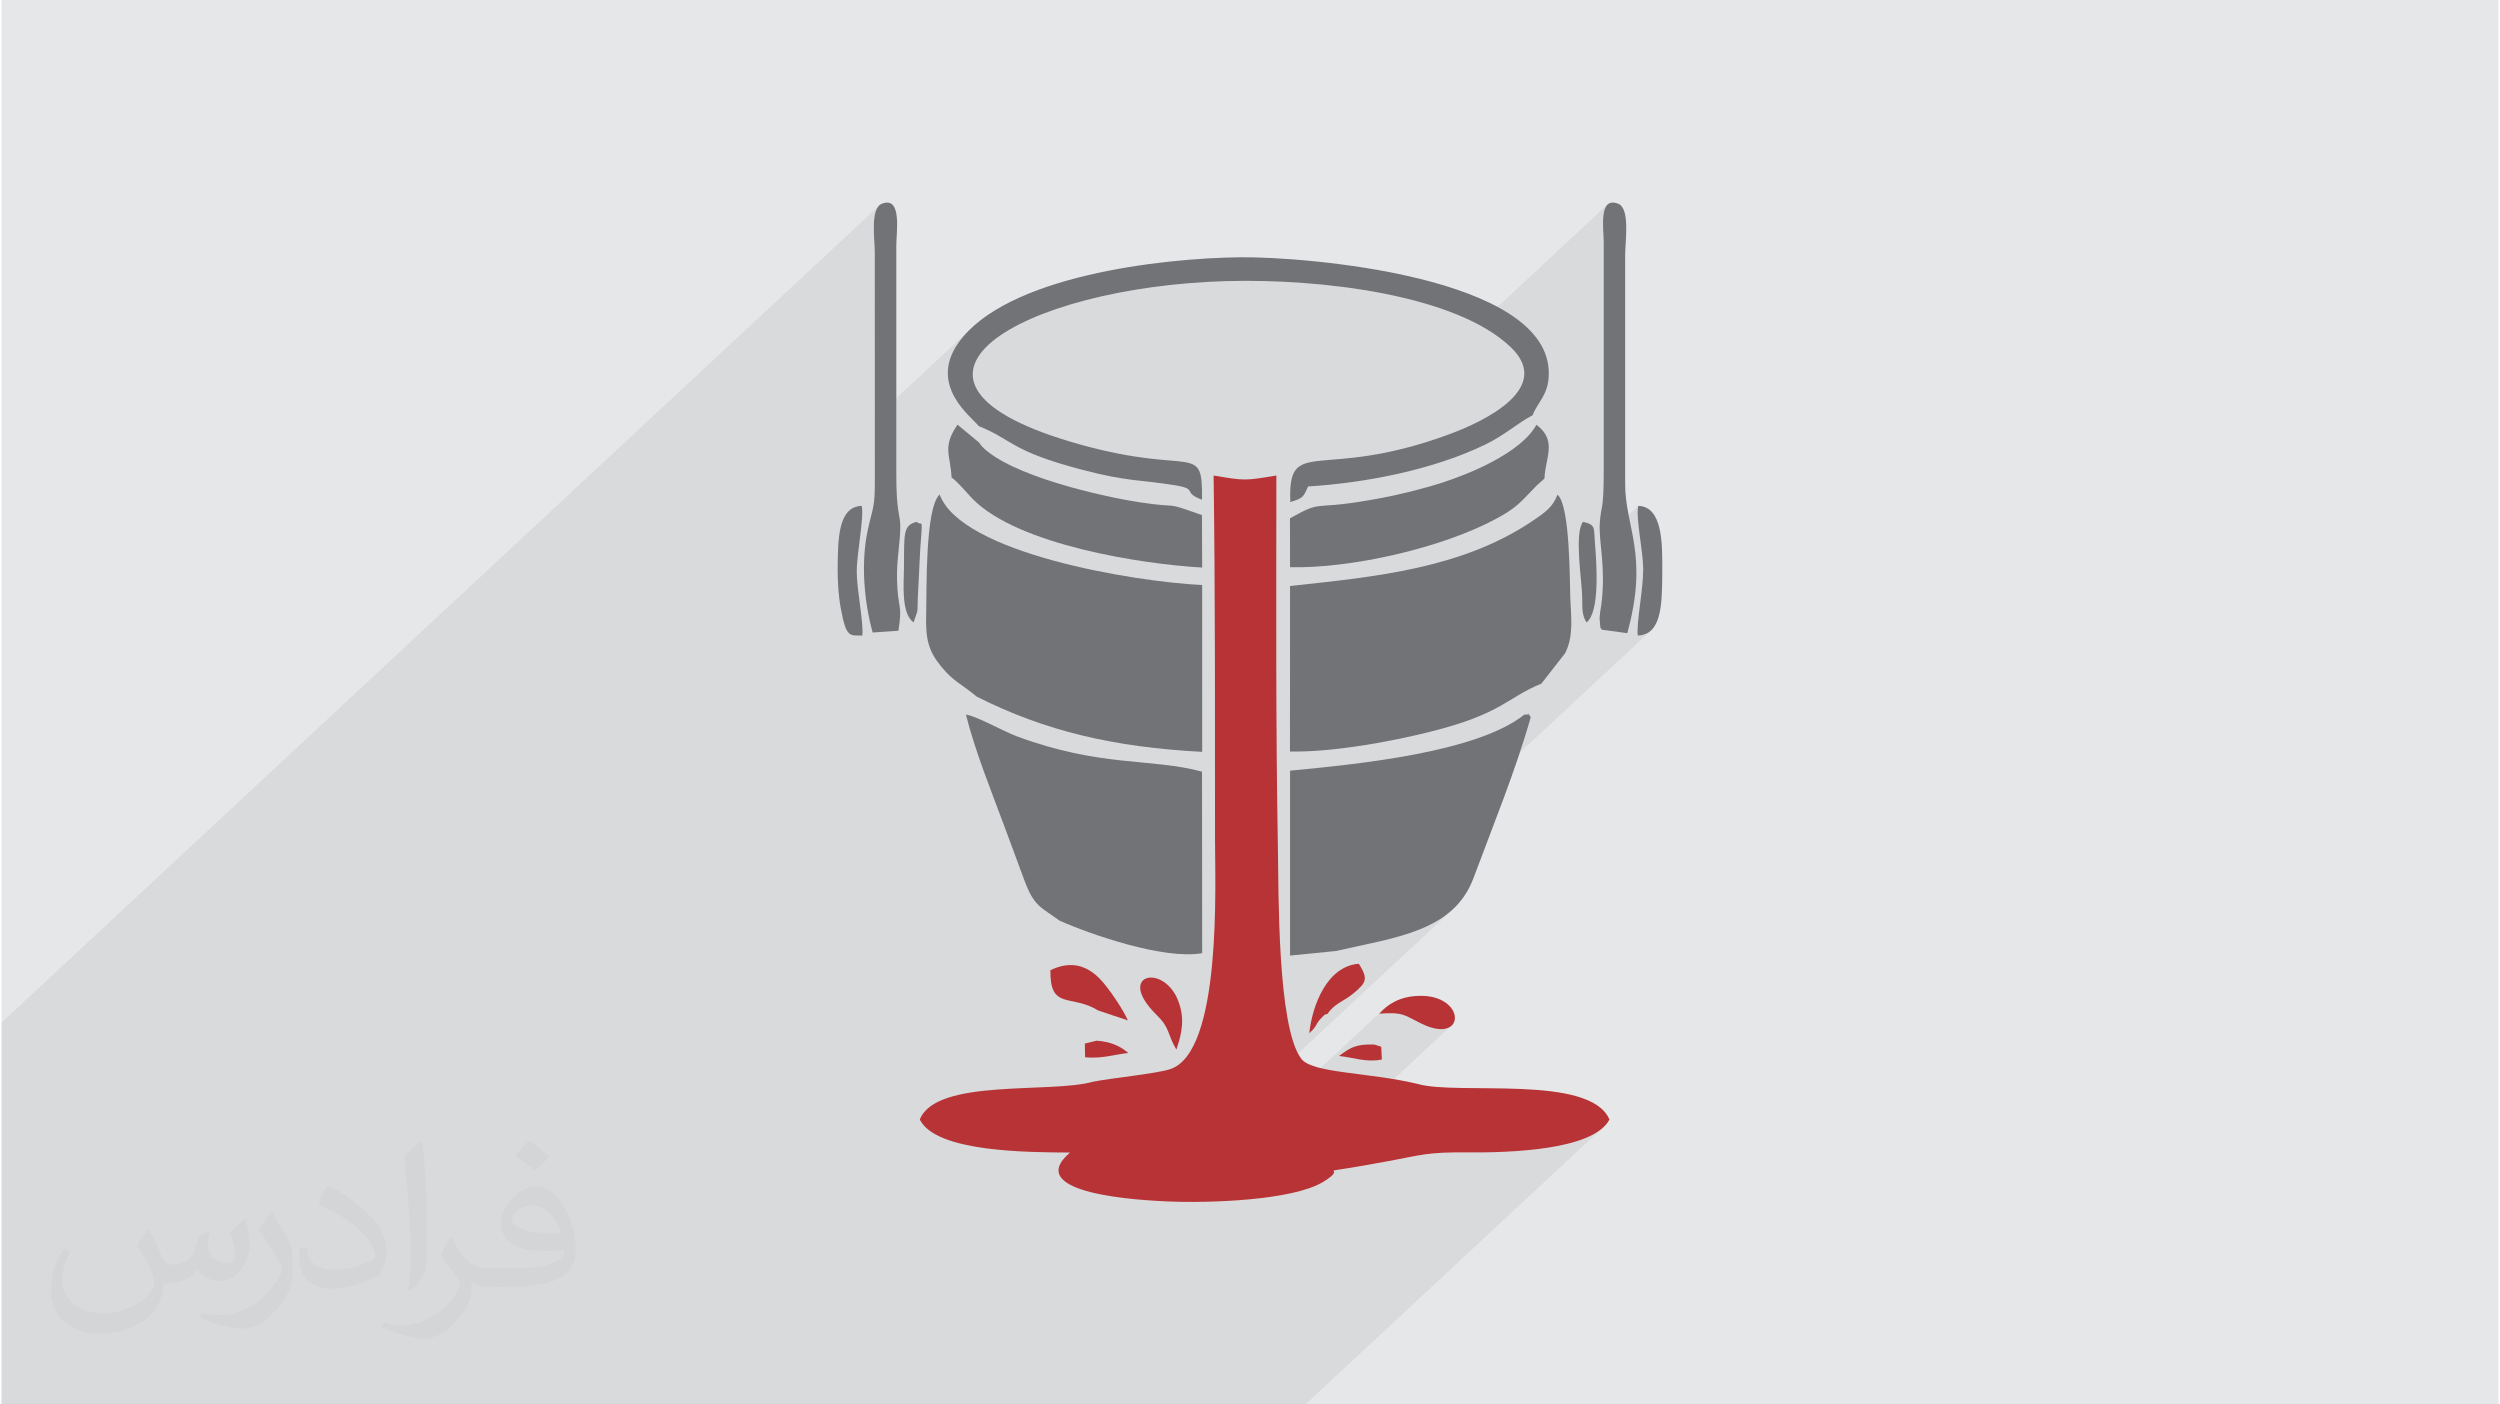
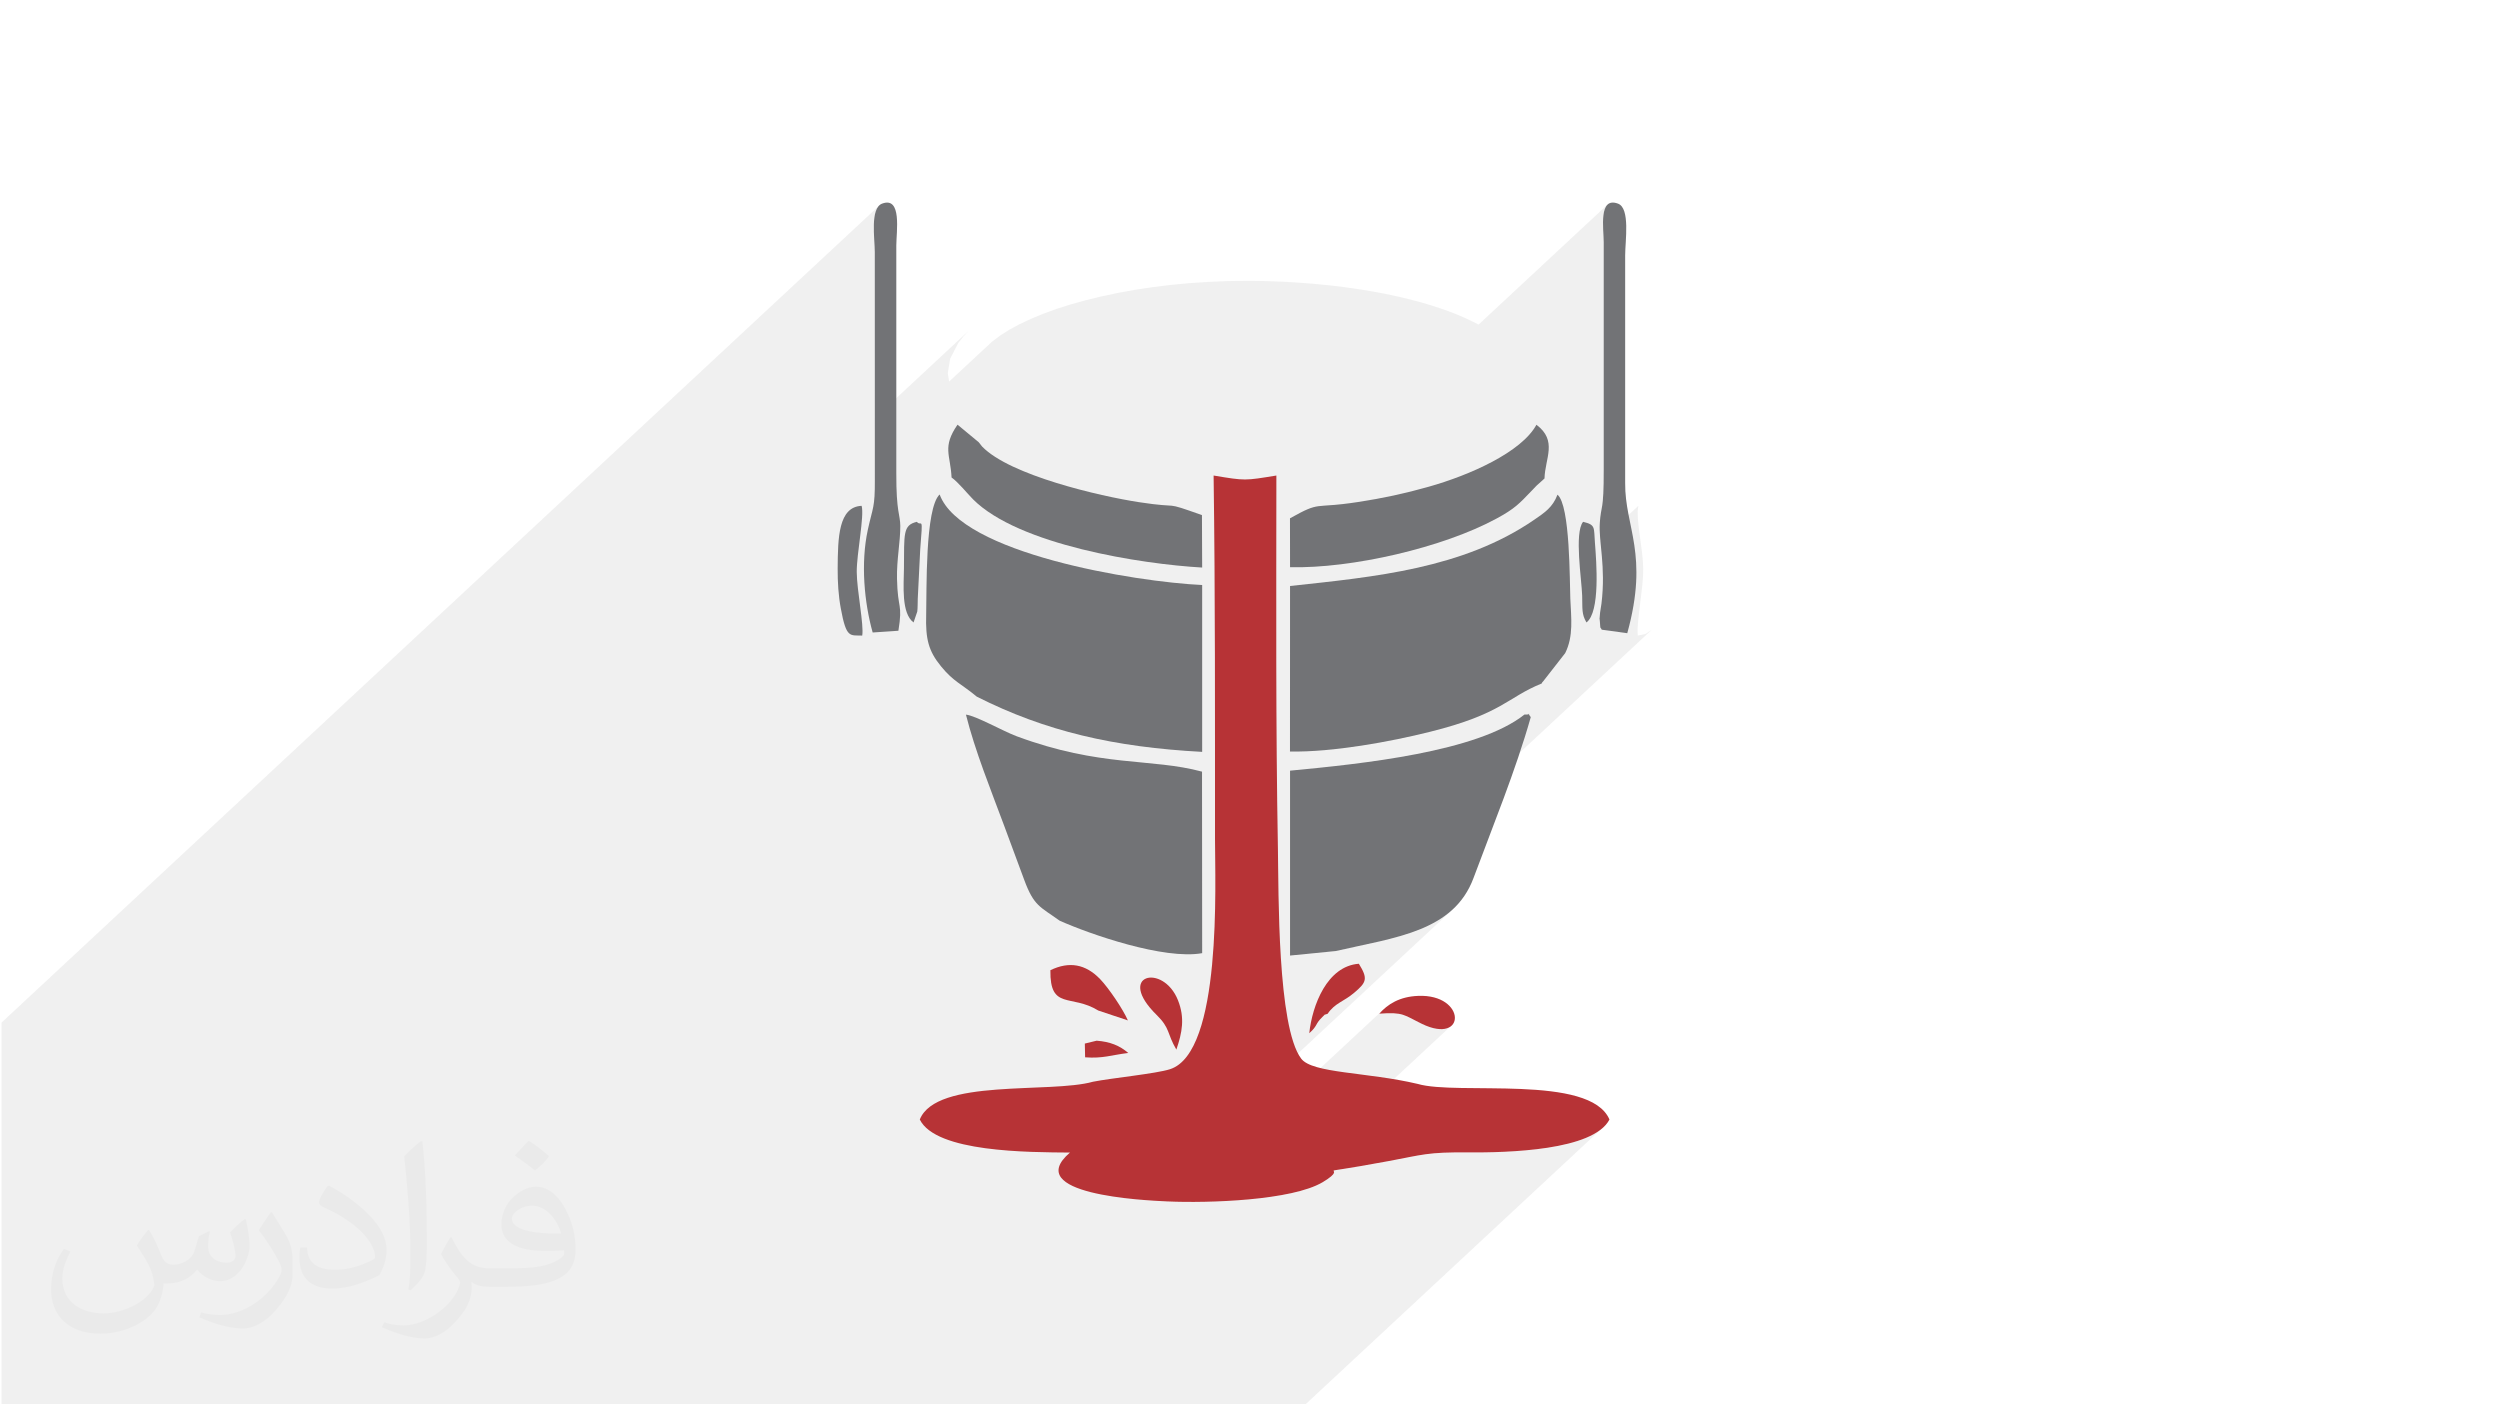
<svg xmlns="http://www.w3.org/2000/svg" xml:space="preserve" width="356px" height="200px" version="1.0" shape-rendering="geometricPrecision" text-rendering="geometricPrecision" image-rendering="optimizeQuality" fill-rule="evenodd" clip-rule="evenodd" viewBox="0 0 35600 20025">
  <g id="Layer_x0020_1">
    <g id="_2047726443248">
-       <path fill="#E6E7E8" d="M0 0l35600 0 0 20025 -35600 0 0 -20025z" />
      <path fill="#373435" fill-opacity="0.078" d="M23337 7212l-541 504 -4 -42 -7 -113 2 -103 7 -85 9 -61 10 -51 9 -53 8 -70 7 -100 5 -142 1 -198 0 -3245 -3 -85 -5 -98 -2 -105 6 -99 20 -86 37 -62 -1837 1710 -87 -44 -110 -52 -114 -49 -119 -46 -123 -43 -126 -41 -130 -39 -132 -35 -135 -34 -138 -31 -139 -29 -141 -26 -142 -24 -143 -22 -144 -20 -145 -18 -144 -15 -144 -14 -144 -11 -142 -10 -142 -8 -139 -5 -138 -5 -136 -2 -133 0 -131 1 -127 2 -273 12 -270 18 -263 25 -258 32 -251 38 -242 44 -234 50 -224 54 -214 60 -202 64 -189 69 -176 73 -162 76 -146 79 -130 83 -113 85 -95 88 -519 483 -19 -121 34 -206 116 -224 68 -87 76 -83 -1334 1242 -1 -2368 -2 -82 -6 -97 -5 -106 0 -108 8 -101 20 -89 35 -67 -12500 11636 0 604 0 2368 0 37 0 428 0 413 0 103 0 210 0 301 0 7 0 154 0 212 0 83 0 38 0 277 0 198 0 12 65 0 200 0 229 0 102 0 340 0 90 0 61 0 2 0 1003 0 561 0 399 0 11 0 121 0 74 0 878 0 163 0 221 0 33 0 15 0 74 0 155 0 243 0 289 0 82 0 136 0 287 0 297 0 321 0 99 0 127 0 201 0 58 0 185 0 554 0 71 0 66 0 2 0 21 0 413 0 53 0 36 0 32 0 157 0 115 0 21 0 13 0 52 0 303 0 255 0 287 0 30 0 186 0 128 0 143 0 71 0 21 0 25 0 28 0 298 0 43 0 59 0 14 0 61 0 19 0 34 0 12 0 45 0 114 0 3 0 8 0 33 0 246 0 8 0 112 0 52 0 7 0 122 0 57 0 28 0 82 0 416 0 350 0 466 0 10 0 19 0 36 0 21 0 3 0 125 0 406 0 138 0 6 0 72 0 666 0 22 0 450 0 542 0 20 0 32 0 575 0 1006 0 1546 0 4206 -3915 -94 61 -110 52 -123 46 -134 38 -144 32 -149 26 -154 21 -155 16 -154 12 -151 8 -145 5 -137 3 -127 1 -114 0 -193 0 -156 4 -130 9 -116 13 -112 17 -122 23 -140 27 -172 33 -390 69 -232 38 -113 18 -36 8 -202 189 -46 23 -105 42 -120 36 -131 32 -141 28 -149 24 -58 7 2655 -2471 -88 62 -148 6 -210 -71 -85 -42 -68 -36 -59 -28 -56 -22 -60 -14 -72 -8 -91 0 -115 6 47 -49 -2933 2730 -16 0 -117 -4 -82 -4 -109 -6 -130 -9 -59 -6 4436 -4129 -103 83 -112 73 -120 65 -128 56 -134 49 -140 44 -145 40 -150 36 -153 35 -156 34 -158 34 -159 35 -464 46 4967 -4624 -85 57 -111 23 -4 -75 6 -102 12 -121 16 -133 17 -140 16 -138 11 -130 3 -115 -5 -107 -12 -121 -17 -129 -17 -130 -16 -125 -10 -114 -2 -97 10 -73z" />
      <g>
        <g>
          <path fill="#727376" d="M21959 9745c4,-8 13,-29 15,-23l320 -410c121,-243 85,-500 73,-778 -10,-234 0,-1329 -183,-1481 -67,180 -186,258 -332,358 -1017,698 -2271,813 -3481,944l-1 2360c607,12 1433,-140 1992,-280 1038,-258 1099,-489 1597,-690z" />
        </g>
        <g>
          <path fill="#727376" d="M13905 9933c977,493 1954,720 3213,787l0 -2379c-962,-45 -3437,-451 -3743,-1291 -210,197 -183,1373 -192,1717 -10,344 33,516 213,735 179,219 288,247 509,431z" />
        </g>
        <g>
          <path fill="#727376" d="M19022 13560c851,-195 1681,-277 1965,-1042 275,-740 599,-1526 816,-2293 -74,-94 41,-30 -90,-37 -670,533 -2320,703 -3342,800l0 2636 651 -64z" />
        </g>
        <g>
          <path fill="#727376" d="M15086 13127c431,193 1491,561 2032,463l-2 -2588c-724,-196 -1444,-59 -2644,-505 -199,-75 -582,-293 -722,-308 128,513 356,1076 540,1571 100,271 194,521 292,788 138,373 226,379 504,579z" />
        </g>
        <g>
-           <path fill="#727376" d="M13932 6075c496,199 443,352 1472,622 664,174 810,138 1328,222 337,55 93,99 384,206 8,-837 -122,-337 -1733,-786 -3206,-891 -847,-2250 2088,-2331 1340,-37 3271,195 4049,944 603,580 -365,1051 -885,1242 -1841,678 -2297,1 -2260,964 185,-57 186,-71 253,-222 831,-52 1792,-241 2527,-598 283,-137 462,-308 675,-418 66,-184 227,-283 230,-589 17,-1397 -3494,-1674 -4401,-1663 -1127,12 -3346,268 -4018,1222 -434,619 206,1066 291,1185z" />
+           <path fill="#727376" d="M13932 6075z" />
        </g>
        <g>
          <path fill="#727376" d="M21999 6822c7,-289 190,-536 -115,-766 -214,393 -954,720 -1537,884 -337,96 -656,164 -1002,217 -661,102 -522,-20 -975,233l1 697c877,21 2180,-278 2945,-694 257,-139 324,-212 498,-394 32,-33 34,-37 71,-74l114 -103z" />
        </g>
        <g>
          <path fill="#727376" d="M13545 6808c95,67 221,225 306,311 650,652 2402,924 3267,973l-3 -748c-592,-209 -260,-86 -897,-184 -555,-85 -1840,-382 -2237,-793l-49 -62 -302 -250c-221,321 -101,425 -85,753z" />
        </g>
        <g>
          <path fill="#727376" d="M22815 8978l364 50c312,-1131 -35,-1507 -30,-2142l0 -3245c0,-207 75,-673 -103,-738 -279,-102 -204,353 -203,550l0 3245c1,614 -39,492 -56,760 -18,266 89,614 24,1149 -5,41 -22,128 -23,165 -5,118 -10,-35 0,85 11,139 0,64 27,121z" />
        </g>
        <g>
          <path fill="#727376" d="M12420 9018l367 -25c64,-399 -11,-295 -20,-742 -6,-267 48,-527 47,-752 -1,-165 -59,-190 -57,-754l0 -3245c1,-200 83,-703 -202,-597 -175,65 -105,500 -105,691l1 3245c2,405 -28,384 -100,714 -104,478 -50,1041 69,1465z" />
        </g>
        <g>
-           <path fill="#727376" d="M23329 9062c337,-14 347,-428 349,-900 3,-427 4,-934 -341,-950 -43,157 67,634 69,896 3,280 -102,796 -77,954z" />
-         </g>
+           </g>
        <g>
          <path fill="#727376" d="M12271 9062c27,-145 -76,-641 -78,-906 -1,-268 110,-795 70,-944 -331,15 -339,451 -342,896 -1,192 11,387 45,568 79,432 131,379 305,386z" />
        </g>
        <g>
          <path fill="#B73336" d="M14954 13833c-8,575 294,335 683,575l422 141c-72,-165 -275,-463 -396,-589 -207,-215 -441,-257 -709,-127z" />
        </g>
        <g>
          <path fill="#B73336" d="M19643 14453c348,-26 353,21 606,144 640,310 636,-426 -51,-398 -264,10 -435,118 -555,254z" />
        </g>
        <g>
          <path fill="#B73336" d="M16750 14965c84,-244 123,-453 23,-704 -212,-532 -893,-368 -304,210 196,193 143,257 281,494z" />
        </g>
        <g>
          <path fill="#B73336" d="M18907 14454c104,-154 227,-171 378,-299 178,-150 199,-201 67,-414 -452,33 -664,590 -707,990 123,-108 80,-128 185,-229 65,-63 10,-20 77,-48z" />
        </g>
        <g>
          <path fill="#727376" d="M22597 8875c199,-150 142,-864 121,-1136 -18,-218 15,-255 -169,-299 -128,158 -19,828 -13,1057 5,183 -10,256 61,378z" />
        </g>
        <g>
          <path fill="#727376" d="M13003 8875l53 -155c6,-40 6,-138 7,-183l35 -702c43,-520 19,-314 -48,-395 -202,48 -179,170 -184,669 -2,230 -41,633 137,766z" />
        </g>
        <g>
          <path fill="#B73336" d="M15449 15075c257,19 369,-32 615,-62 -121,-105 -260,-161 -451,-175l-168 41 4 196z" />
        </g>
        <g>
-           <path fill="#B73336" d="M19671 14924l-97 -31c-262,-9 -344,42 -505,163 207,21 390,96 611,50l-9 -182z" />
-         </g>
+           </g>
        <g>
          <path fill="#B73336" d="M15562 15423c-609,172 -2235,-52 -2470,539 231,469 1552,466 2141,471 -694,595 1031,681 1391,697 586,26 1776,-14 2211,-274 468,-280 -358,-61 928,-299 509,-95 568,-131 1141,-126 570,4 1789,-25 2021,-469 -277,-651 -2173,-341 -2735,-508 -723,-171 -1502,-148 -1661,-361 -340,-455 -320,-2373 -331,-2987 -32,-1772 -23,-3553 -22,-5326 -453,74 -441,76 -895,0 24,1722 19,3461 20,5185 0,627 104,3044 -643,3280 -200,64 -828,125 -1096,178z" />
        </g>
      </g>
      <path fill="#373435" fill-opacity="0.031" d="M2102 17538c67,103 111,202 155,311 31,64 48,183 198,183 44,0 107,-14 163,-45 63,-33 111,-82 135,-159l61 -202 145 -72 10 11c-19,76 -24,148 -24,206 0,169 145,233 262,233 68,0 128,-34 128,-95 0,-81 -34,-217 -78,-338 68,-68 136,-136 214,-192l12 7c34,144 53,286 53,381 0,92 -41,195 -75,263 -70,132 -194,237 -344,237 -114,0 -240,-58 -327,-163l-5 0c-83,101 -209,194 -412,194l-63 0c-10,134 -39,229 -82,313 -122,237 -480,404 -817,404 -470,0 -705,-272 -705,-632 0,-223 72,-431 184,-577l92 37c-70,134 -116,261 -116,385 0,338 274,498 591,498 293,0 657,-187 722,-403 -24,-237 -114,-348 -250,-565 42,-72 95,-144 160,-220l13 0zm5414 -1273c99,62 196,136 290,220 -53,74 -118,143 -201,202 -94,-76 -189,-142 -286,-212 66,-74 131,-146 197,-210zm51 925c-160,0 -291,105 -291,183 0,167 320,219 702,216 -48,-195 -215,-399 -411,-399zm-359 894c208,0 390,-6 528,-41 155,-39 286,-118 286,-171 0,-15 0,-31 -5,-46 -87,9 -186,9 -274,9 -281,0 -496,-64 -581,-223 -22,-43 -36,-93 -36,-148 0,-153 65,-303 181,-406 97,-84 204,-138 313,-138 196,0 354,159 463,408 60,136 101,292 101,490 0,132 -36,243 -118,325 -153,149 -434,204 -865,204l-197 0 0 0 -51 0c-106,0 -184,-18 -244,-65l-10 0c2,24 5,49 5,72 0,96 -32,220 -97,319 -192,286 -400,410 -579,410 -182,0 -405,-70 -606,-161l36 -70c66,27 155,45 279,45 325,0 751,-313 804,-618 -12,-24 -33,-57 -65,-92 -94,-113 -155,-208 -211,-307 49,-95 92,-171 134,-239l16 -2c139,282 265,445 546,445l43 0 0 0 204 0zm-1406 299c24,-130 26,-277 26,-413l0 -201c0,-377 -48,-925 -87,-1282 68,-74 163,-160 238,-218l21 6c51,449 64,970 64,1450 0,126 -5,250 -17,340 -8,114 -73,200 -214,332l-31 -14zm-1447 -596c7,177 94,317 397,317 189,0 349,-49 526,-134 31,-14 48,-33 48,-49 0,-111 -84,-257 -228,-391 -138,-126 -322,-237 -494,-311 -58,-25 -77,-52 -77,-77 0,-51 68,-158 123,-234l20 -2c196,103 416,255 579,426 148,157 240,315 240,488 0,128 -39,249 -102,361 -216,109 -446,191 -674,191 -276,0 -465,-130 -465,-435 0,-32 0,-84 12,-150l95 0zm-500 -502l172 278c63,103 121,214 121,391l0 227c0,183 -117,379 -306,572 -147,132 -278,188 -399,188 -180,0 -386,-56 -623,-159l26 -70c76,21 163,37 270,37 341,-2 690,-251 850,-556 19,-35 27,-68 27,-91 0,-35 -20,-74 -34,-109 -87,-165 -184,-315 -291,-453 56,-89 111,-173 172,-257l15 2z" />
    </g>
  </g>
</svg>